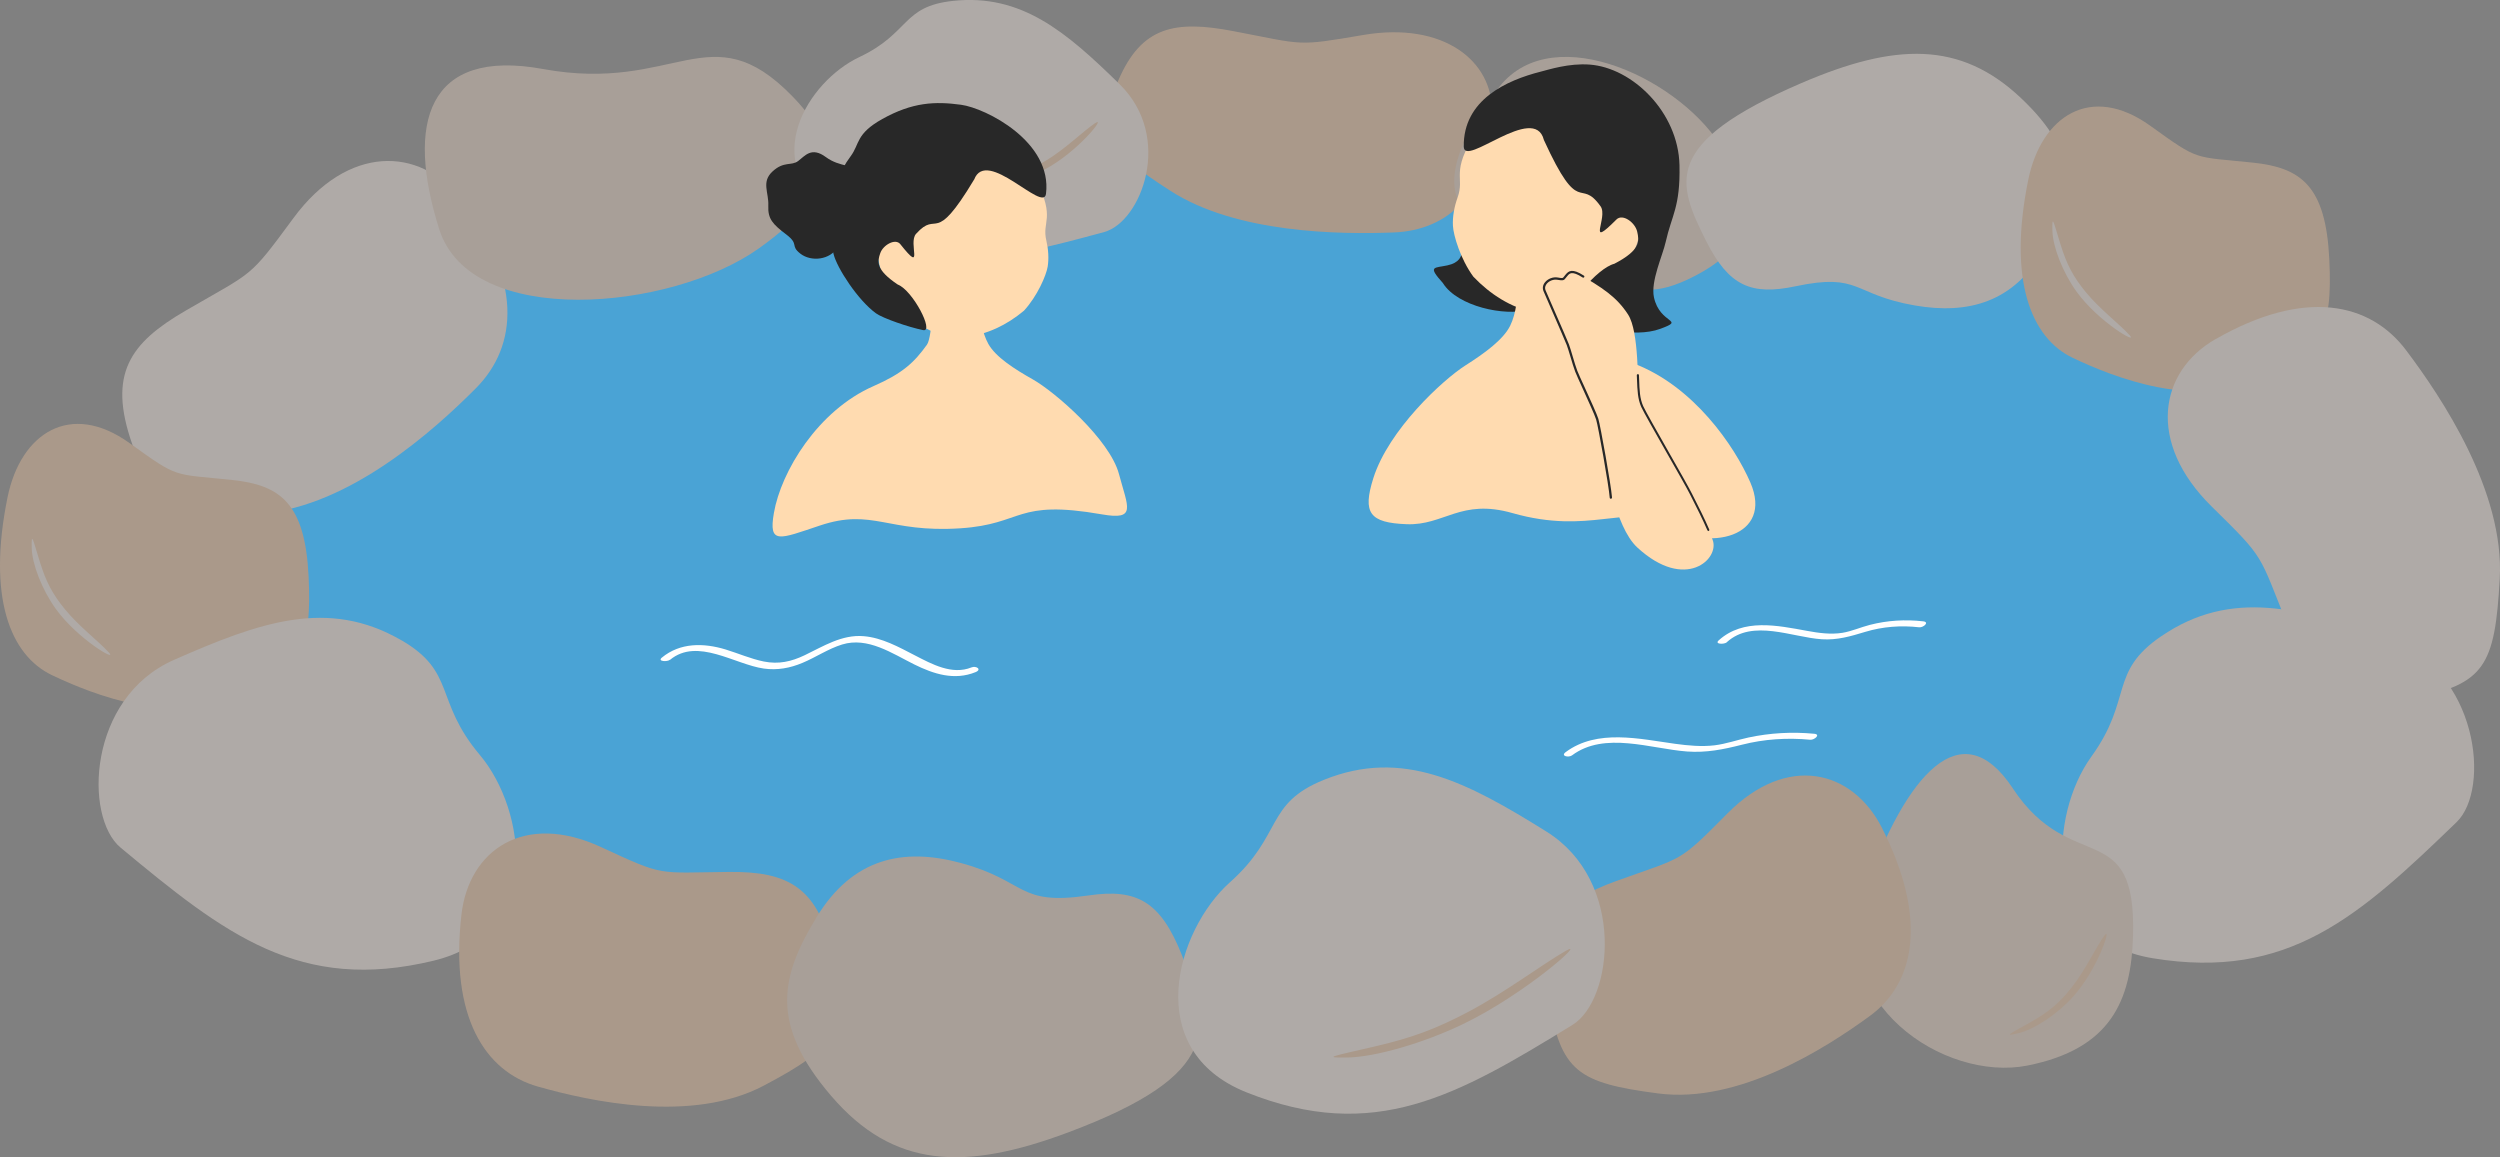
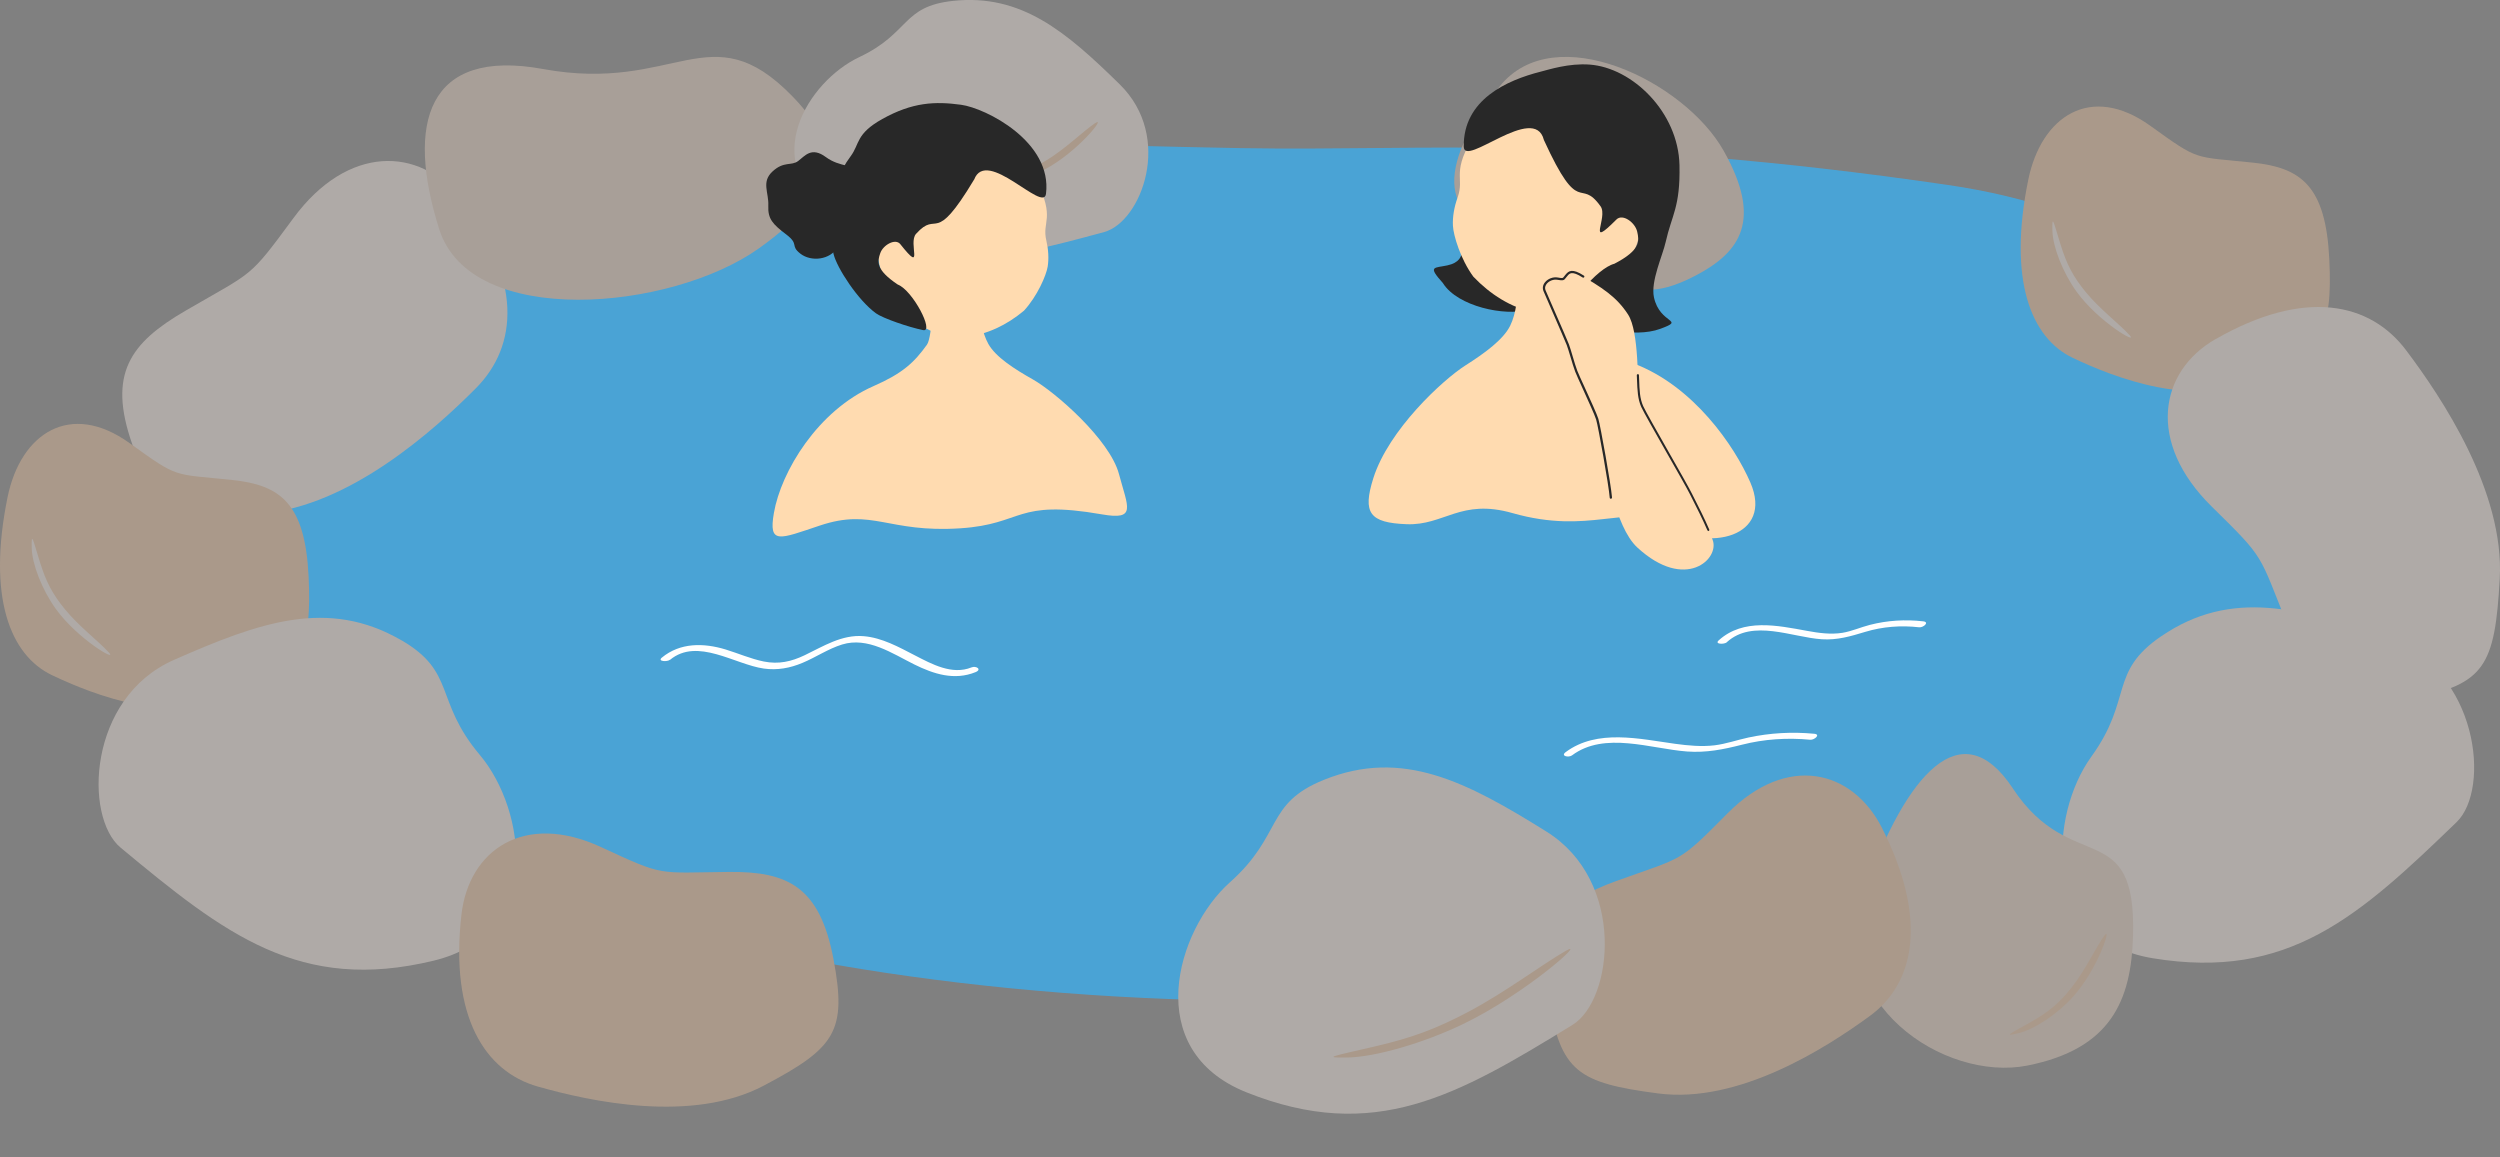
<svg xmlns="http://www.w3.org/2000/svg" id="_レイヤー_2" data-name="レイヤー 2" viewBox="0 0 371.99 172.18">
  <rect x="0" y="0" width="371.99" height="172.18" fill="#808080" stroke="none" />
  <defs>
    <style>
      .cls-1 {
        fill: #fff;
      }

      .cls-2 {
        fill: #afaaa7;
      }

      .cls-3 {
        fill: #aa998a;
      }

      .cls-4 {
        fill: #ffdbb0;
      }

      .cls-5 {
        fill: #282828;
      }

      .cls-6 {
        fill: #4aa3d5;
      }

      .cls-7 {
        fill: #a89f98;
      }
    </style>
  </defs>
  <g id="_レイヤー_2-2" data-name="レイヤー 2">
    <g>
      <g>
        <path class="cls-6" d="M352.72,94.28c-.6,34.05-83.32,56.13-170.42,54.6-87.1-1.53-157.22-30.37-156.62-64.42.28-16.19,11.09-44.19,37.39-54.74,29.01-11.63,75.87-8.48,121.55-7.68,28.26.5,52.24-2.25,105.21,5.48,48.41,7.06,63.3,43.76,62.9,66.76Z" />
        <path class="cls-2" d="M321.57,94.68c10.4-7.12,20.79-4.28,33.98.4,13.19,4.68,15.09,22.32,9.98,27.25-14.5,14.01-24.99,23.58-45.22,20.25-16.75-2.76-15.35-21.38-9.13-29.99,6.22-8.61,2.55-12.55,10.38-17.91Z" />
        <g>
          <path class="cls-7" d="M299.49,117.3c8.7,13.15,18.39,4.05,17.9,21.91-.26,9.68-3.3,16.87-15.72,19.34-12.42,2.47-30.16-9.47-24.24-25.99,6.26-17.46,14.43-26.8,22.06-15.27Z" />
          <path class="cls-3" d="M313.11,139.23c1.22-1.72-.93,4.95-4.64,9.07-2.34,2.61-5.77,4.87-8.12,5.43s-1.43.18,1.78-1.63c2.74-1.54,4.3-2.86,6.12-5.17,2.06-2.6,3.54-5.84,4.86-7.71Z" />
        </g>
-         <path class="cls-3" d="M222,16.78c.2-7.68-7.18-13.62-19.19-11.57-10.03,1.71-8.59,1.46-19.31-.58-8.64-1.65-13.62-.72-17.07,7.27-3.45,7.99-2.05,10.2,7.75,16.51,9.8,6.31,25.13,6.49,33.18,6.18,8.05-.31,14.32-5.7,14.64-17.8Z" />
+         <path class="cls-3" d="M222,16.78Z" />
        <path class="cls-2" d="M68.41,29.48c-5.98-7.65-16.68-7.98-24.74,2.96-6.73,9.13-5.77,7.81-16.06,13.79-8.29,4.81-11.57,9.42-7.96,19.79,3.6,10.37,6.5,11.49,19.45,10.37,12.95-1.12,25.47-12.34,31.72-18.63,6.25-6.29,7-16.22-2.41-28.28Z" />
        <path class="cls-7" d="M80.8,10.27c19.78,3.63,24.85-8.47,37.03,3.98,6.6,6.74,8.1,13.49-4.97,22.75-13.08,9.26-42.79,11.97-47.5-2.88-4.98-15.7-1.89-27.03,15.45-23.85Z" />
        <path class="cls-7" d="M225.74,34.88c14.68,2.13,14.1,12.63,26.53,6.14,6.74-3.52,10.01-8.29,4.19-18.61-5.82-10.32-25.14-19.75-33.3-9.57-8.62,10.76-10.29,20.18,2.57,22.04Z" />
-         <path class="cls-2" d="M253.89,35.91c3.37,6.69,6.73,8.07,13.26,6.69,9.72-2.06,8.43,1.23,17.76,2.85,7.94,1.38,14.76-.46,19.22-8.34s5.62-13.98-3.42-22.52c-9.04-8.54-18.77-8.21-32.69-2.22-20.85,8.98-18.51,14.82-14.13,23.54Z" />
        <path class="cls-3" d="M280.04,123.21c-4.38-8.65-14.1-11.15-22.99-2.19-7.42,7.48-6.36,6.39-16.58,10.08-8.23,2.97-11.87,6.77-10.04,17.56,1.84,10.8,4.32,12.47,16.3,14.04,11.97,1.57,24.97-6.75,31.55-11.57,6.58-4.82,8.66-14.3,1.76-27.92Z" />
        <path class="cls-1" d="M99.7,98.18c4.07-3.36,9.63.69,13.96,1.3,2,.28,3.9-.07,5.75-.85,1.99-.83,3.82-2.09,5.89-2.73,3.82-1.18,7.45,1.33,10.73,2.96,2.91,1.44,5.97,2.43,9.13,1.15.98-.4.1-.99-.62-.7-2.87,1.16-5.88-.49-8.4-1.79-2.4-1.24-4.88-2.63-7.63-2.86-3.25-.27-5.99,1.5-8.79,2.84-1.99.95-3.87,1.37-6.07.93-1.95-.4-3.79-1.21-5.68-1.79-3.26-.99-6.76-1.05-9.5,1.22-.68.57.82.65,1.23.3h0Z" />
        <path class="cls-1" d="M256.96,95.54c3.84-3.46,9.68-.71,14.12-.42,2.31.15,4.28-.44,6.46-1.1,2.62-.79,5.32-.99,8.03-.68.61.07,1.6-.78.58-.89-2.65-.3-5.33-.14-7.92.53-1.37.35-2.69.95-4.08,1.18-1.75.28-3.54.03-5.27-.29-4.4-.8-9.47-1.91-13.15,1.42-.66.59.84.62,1.23.27h0Z" />
        <path class="cls-1" d="M233.93,112.38c4.84-3.59,11.71-.96,17.1-.56,2.86.21,5.42-.31,8.17-1.01,3.33-.85,6.75-1.06,10.16-.74.61.06,1.61-.8.58-.89-3.27-.31-6.56-.13-9.78.56-1.68.36-3.32.95-5.04,1.16-1.94.23-3.91.04-5.84-.22-5.3-.73-11.61-2.26-16.31,1.23-.82.61.46.85.95.48h0Z" />
        <g>
          <path class="cls-3" d="M1.13,73.96c1.94-9.47,9.32-14.38,18.16-8.02,7.38,5.31,6.32,4.54,15.26,5.48,7.2.75,10.85,3.49,11.37,14.38.52,10.89-1.18,13.15-10.56,17.73-9.38,4.58-21.42-.11-27.63-3.07-6.21-2.97-9.65-11.58-6.6-26.5Z" />
          <path class="cls-2" d="M16.19,97.07c1.43,1.56-4.64-1.96-7.88-6.46-2.05-2.84-3.54-6.67-3.59-9.09-.05-2.42.12-1.44,1.21,2.08.93,3,1.89,4.81,3.75,7.08,2.11,2.57,4.96,4.7,6.5,6.39Z" />
        </g>
        <g>
          <path class="cls-2" d="M141.81.13c10.15-1.08,16.78,4.55,24.81,12.43,8.03,7.88,3.18,20.46-2.31,21.96-15.6,4.26-26.69,6.97-40.36-2.51-11.32-7.85-3.7-19.92,3.9-23.51s6.31-7.56,13.96-8.37Z" />
          <path class="cls-3" d="M162.96,18.33c1.75-1.19-2.6,4.31-7.51,6.88-3.1,1.63-7.1,2.56-9.51,2.26-2.4-.29-1.41-.33,2.23-.91,3.1-.49,5.03-1.19,7.54-2.71,2.84-1.72,5.35-4.24,7.24-5.53Z" />
        </g>
        <g>
          <path class="cls-3" d="M301.8,26.74c1.94-9.47,9.32-14.38,18.16-8.02,7.38,5.31,6.32,4.54,15.26,5.48,7.2.75,10.85,3.49,11.37,14.38.52,10.89-1.18,13.15-10.56,17.73-9.38,4.58-21.42-.11-27.63-3.07-6.21-2.97-9.65-11.58-6.6-26.5Z" />
          <path class="cls-2" d="M316.86,49.85c1.43,1.56-4.64-1.96-7.88-6.46-2.05-2.84-3.54-6.67-3.59-9.09-.05-2.42.12-1.44,1.21,2.08.93,3,1.89,4.81,3.75,7.08,2.11,2.57,4.96,4.7,6.5,6.39Z" />
        </g>
        <path class="cls-2" d="M329.66,50.46c-8.42,4.83-10.26,15.38-.57,24.91,8.09,7.96,6.92,6.82,11.37,17.85,3.59,8.88,7.69,12.78,18.47,10.69,10.78-2.1,12.3-4.81,13.02-17.78.73-12.98-8.61-26.96-13.95-34.04-5.34-7.08-15.07-9.23-28.34-1.62Z" />
        <path class="cls-2" d="M59.72,95.27c-10.9-6.32-21.05-2.72-33.86,2.93-12.81,5.65-13.38,23.38-7.92,27.92,15.51,12.89,26.68,21.65,46.6,16.82,16.49-4,13.71-22.47,6.87-30.59-6.84-8.12-3.48-12.33-11.69-17.09Z" />
        <path class="cls-3" d="M68.66,136.1c1.1-9.63,9.35-15.36,20.79-10.05,9.56,4.43,8.18,3.79,19.05,3.69,8.75-.08,13.49,2.22,15.52,12.98,2.03,10.76.28,13.2-10.4,18.83s-25.76,2.35-33.61.12c-7.85-2.23-13.09-10.39-11.35-25.57Z" />
-         <path class="cls-7" d="M175.89,142.19c-3.2-8.11-6.76-10.01-13.93-8.95-10.67,1.57-9.06-2.16-19.06-4.85-8.51-2.29-16.03-.73-21.4,8.09-5.36,8.82-7.03,15.85,2.19,26.6,9.22,10.75,19.79,11.21,35.29,5.4,23.21-8.7,21.07-15.73,16.91-26.28Z" />
        <g>
          <path class="cls-2" d="M197.01,116.03c11.69-4.71,21.22.3,33.1,7.71,11.87,7.41,9.92,25.05,3.87,28.76-17.18,10.55-29.49,17.64-48.52,10.03-15.76-6.3-10.38-24.19-2.45-31.25,7.93-7.06,5.19-11.71,14-15.25Z" />
          <path class="cls-3" d="M232.96,141.49c3.41-1.97-5.97,6.42-15.29,10.9-5.89,2.84-13.08,4.89-17.1,4.96-4.02.07-2.3-.17,4.15-1.68,5.49-1.28,9.03-2.61,13.88-5.18,5.48-2.91,10.67-6.86,14.36-9Z" />
        </g>
      </g>
      <g>
        <path class="cls-5" d="M214.71,42.14c2.19,3.48,9.25,4.93,12.63,3.96,7.22-2.05-4.36-9.22-4.88-12.33-.38-2.27-2.24-1.74-4.75,1.14-.78.89,1.16,3.8-2.32,4.57-1.97.44-3.05.02-.68,2.65Z" />
        <path class="cls-4" d="M247.17,77.99c7.22,4.33,16.76,1.86,13.28-6.19-2.36-5.45-8.47-14.37-17.37-17.72-4.7-1.77-6.6-3.37-8.75-6.06-.94-1.18-1.51-9.04-1.71-9.96-.56.04-6.46-.41-6.91-.41-.01.63.79,7.18-1,10.81-1.03,2.09-3.81,4.1-6.67,5.92-3.33,2.12-11.42,9.55-13.7,16.79-1.62,5.16-.57,6.62,4.97,6.83,5.59.21,8.03-3.85,15.72-1.66,11.59,3.31,16.97-1.45,22.14,1.66Z" />
        <path class="cls-4" d="M240.22,42.08c-3.78,3.96-8.47,5.26-11.96,4.44-3.49-.81-6.49-2.69-9.03-5.35-1.91-2.6-2.97-6.14-3.04-7.58-.07-1.31.19-2.8.68-4.16,1.15-3.17-1.12-3.65,2.73-9.7,1.17-1.84,7.66-10.01,17.19-8.33,8.38,1.48,11.33,22.39,3.43,30.68Z" />
        <path class="cls-5" d="M229.72,20.81c-1.41-5.54-11.89,4.23-11.92,1-.08-6.96,6.39-9.87,11.46-11.15,1.18-.3,4.19-1.28,7.27-1.05,6.38.47,13.2,7.1,13.37,14.97.13,6.27-1.15,7.38-2.05,11.41-.46,2.06-2.26,5.86-1.75,8.25.88,4.07,4.83,3.26.91,4.7-3.7,1.37-10.58-.02-12.89-2.07-1.34-1.19,3.53-6.98,6.08-7.62,3.96-2.05,3.71-3.4,3.41-4.77s-2.17-2.74-3.09-1.82c-4.55,4.57-1.19-.32-2.36-1.96-3.18-4.46-3.04,1.95-8.44-9.88Z" />
        <path class="cls-4" d="M254.81,80.26c-4.67-11.18-10.16-17.21-10.9-21.31-.31-1.75.02-9.56-1.66-12.15-1.68-2.59-3.76-3.99-7.64-6.19-1.47-.84-1.58,1.02-2.23.91-1.85-.3-3.04.55-2.57,1.76.85,2.2,3.79,8.36,3.95,9.43.28,1.88,2.58,6.83,3.31,8.29,1.01,2.02,1.05,3.18,1.6,6.59.26,1.6,1.56,10.73,4.95,13.87,7.17,6.62,12.38,1.65,11.19-1.19Z" />
        <path class="cls-5" d="M239.68,74.21c-.09,0-.16-.07-.16-.15-.14-1.86-1.72-10.64-2.02-11.63-.17-.58-1.18-2.8-1.99-4.59-.53-1.16-.98-2.16-1.13-2.55-.21-.54-.46-1.38-.7-2.2-.21-.7-.41-1.36-.56-1.76-.19-.49-1.16-2.71-2.01-4.68-.64-1.47-1.25-2.87-1.44-3.32-.19-.45-.11-.93.22-1.33.44-.54,1.21-.83,1.89-.71.73.14.77.09.91-.1.05-.07.1-.14.18-.23.03-.04.07-.08.1-.12.45-.54.98-.94,2.7.17.08.05.1.15.05.23-.05.08-.15.1-.23.05-1.61-1.04-1.96-.61-2.27-.23-.04.05-.08.09-.11.13-.07.07-.11.14-.16.2-.23.33-.39.39-1.23.24-.55-.1-1.21.15-1.57.59-.18.22-.35.57-.17,1,.19.45.79,1.84,1.44,3.31.86,1.96,1.83,4.19,2.02,4.69.16.41.35,1.08.56,1.78.24.81.49,1.65.69,2.17.15.38.6,1.38,1.13,2.53.86,1.89,1.83,4.02,2.01,4.63.3,1,1.89,9.83,2.03,11.7,0,.09-.06.17-.15.18,0,0,0,0-.01,0Z" />
        <path class="cls-5" d="M254.2,79c-.06,0-.12-.04-.15-.1-.65-1.51-1.61-3.44-2.56-5.3-.49-.97-1.93-3.5-3.46-6.18-1.72-3.02-3.49-6.14-3.82-6.87-.53-1.19-.57-2.5-.63-4.01,0-.23-.02-.46-.03-.7,0-.09.07-.17.16-.17h0c.09,0,.16.07.16.16.01.24.02.48.03.71.05,1.48.09,2.75.6,3.89.32.71,2.09,3.83,3.8,6.84,1.53,2.68,2.97,5.22,3.46,6.2.95,1.86,1.92,3.8,2.57,5.32.03.08,0,.18-.09.22-.02,0-.04.01-.06.01Z" />
      </g>
      <g>
        <path class="cls-5" d="M128.76,31.56c-.93,4.37-2.04,1.69-4.12,5.22-1.13,1.92-3.95,2.2-5.54.97-1.59-1.24-.12-1.35-2.12-2.87-2-1.52-2.75-2.3-2.66-4.28.09-1.98-1.07-3.52.63-5.09,1.7-1.57,2.78-.78,3.81-1.55,1.03-.77,1.98-2.17,4.12-.59,2.14,1.58,4.17.97,4.77,2.4.61,1.43,2.55,2.21,1.11,5.79Z" />
        <path class="cls-4" d="M121.99,78.2c-6.02,2.01-7.66,2.9-6.84-1.86,1.07-6.2,6.55-15.26,14.81-18.88,4.36-1.91,6.08-3.53,7.98-6.19.83-1.17.97-8.64,1.11-9.53.53.01,6.1-.71,6.52-.74.04.59-.38,6.84,1.5,10.19,1.09,1.93,3.82,3.69,6.62,5.27,3.26,1.84,11.43,8.91,12.81,14.08,1.32,4.96,2.66,6.9-2.51,6-13.03-2.28-11.59,1.45-21.1,2.07-10.81.71-13.03-3.05-20.9-.41Z" />
        <path class="cls-4" d="M133.27,44.91c3.01,3.97,7.13,5.62,10.37,5.24,3.24-.38,6.15-1.77,8.72-3.92,1.99-2.16,3.32-5.26,3.53-6.55.19-1.18.11-2.56-.19-3.84-.72-2.99,1.39-3.19-1.49-9.06-.87-1.78-5.91-9.84-14.71-9.29-7.73.48-12.54,19.11-6.23,27.41Z" />
        <path class="cls-5" d="M144.95,26.72c1.84-4.87,10.33,5.04,10.69,2.12.96-7.75-8.96-12.75-12.63-13.25-3.88-.53-7.23-.39-11.73,2.12-3.97,2.22-3.34,3.7-4.7,5.53-3.49,4.71-3.63,9.95-2.56,14.52.49,2.09,3.64,6.92,6.32,8.86,1.02.74,4.88,2.07,7.02,2.5,1.69.34-1.54-5.93-3.78-6.78-3.37-2.26-3.01-3.46-2.6-4.67.41-1.21,2.25-2.26,2.98-1.34,3.65,4.6,1.11-.17,2.34-1.53,3.33-3.71,2.55,2.08,8.64-8.08Z" />
      </g>
    </g>
  </g>
</svg>